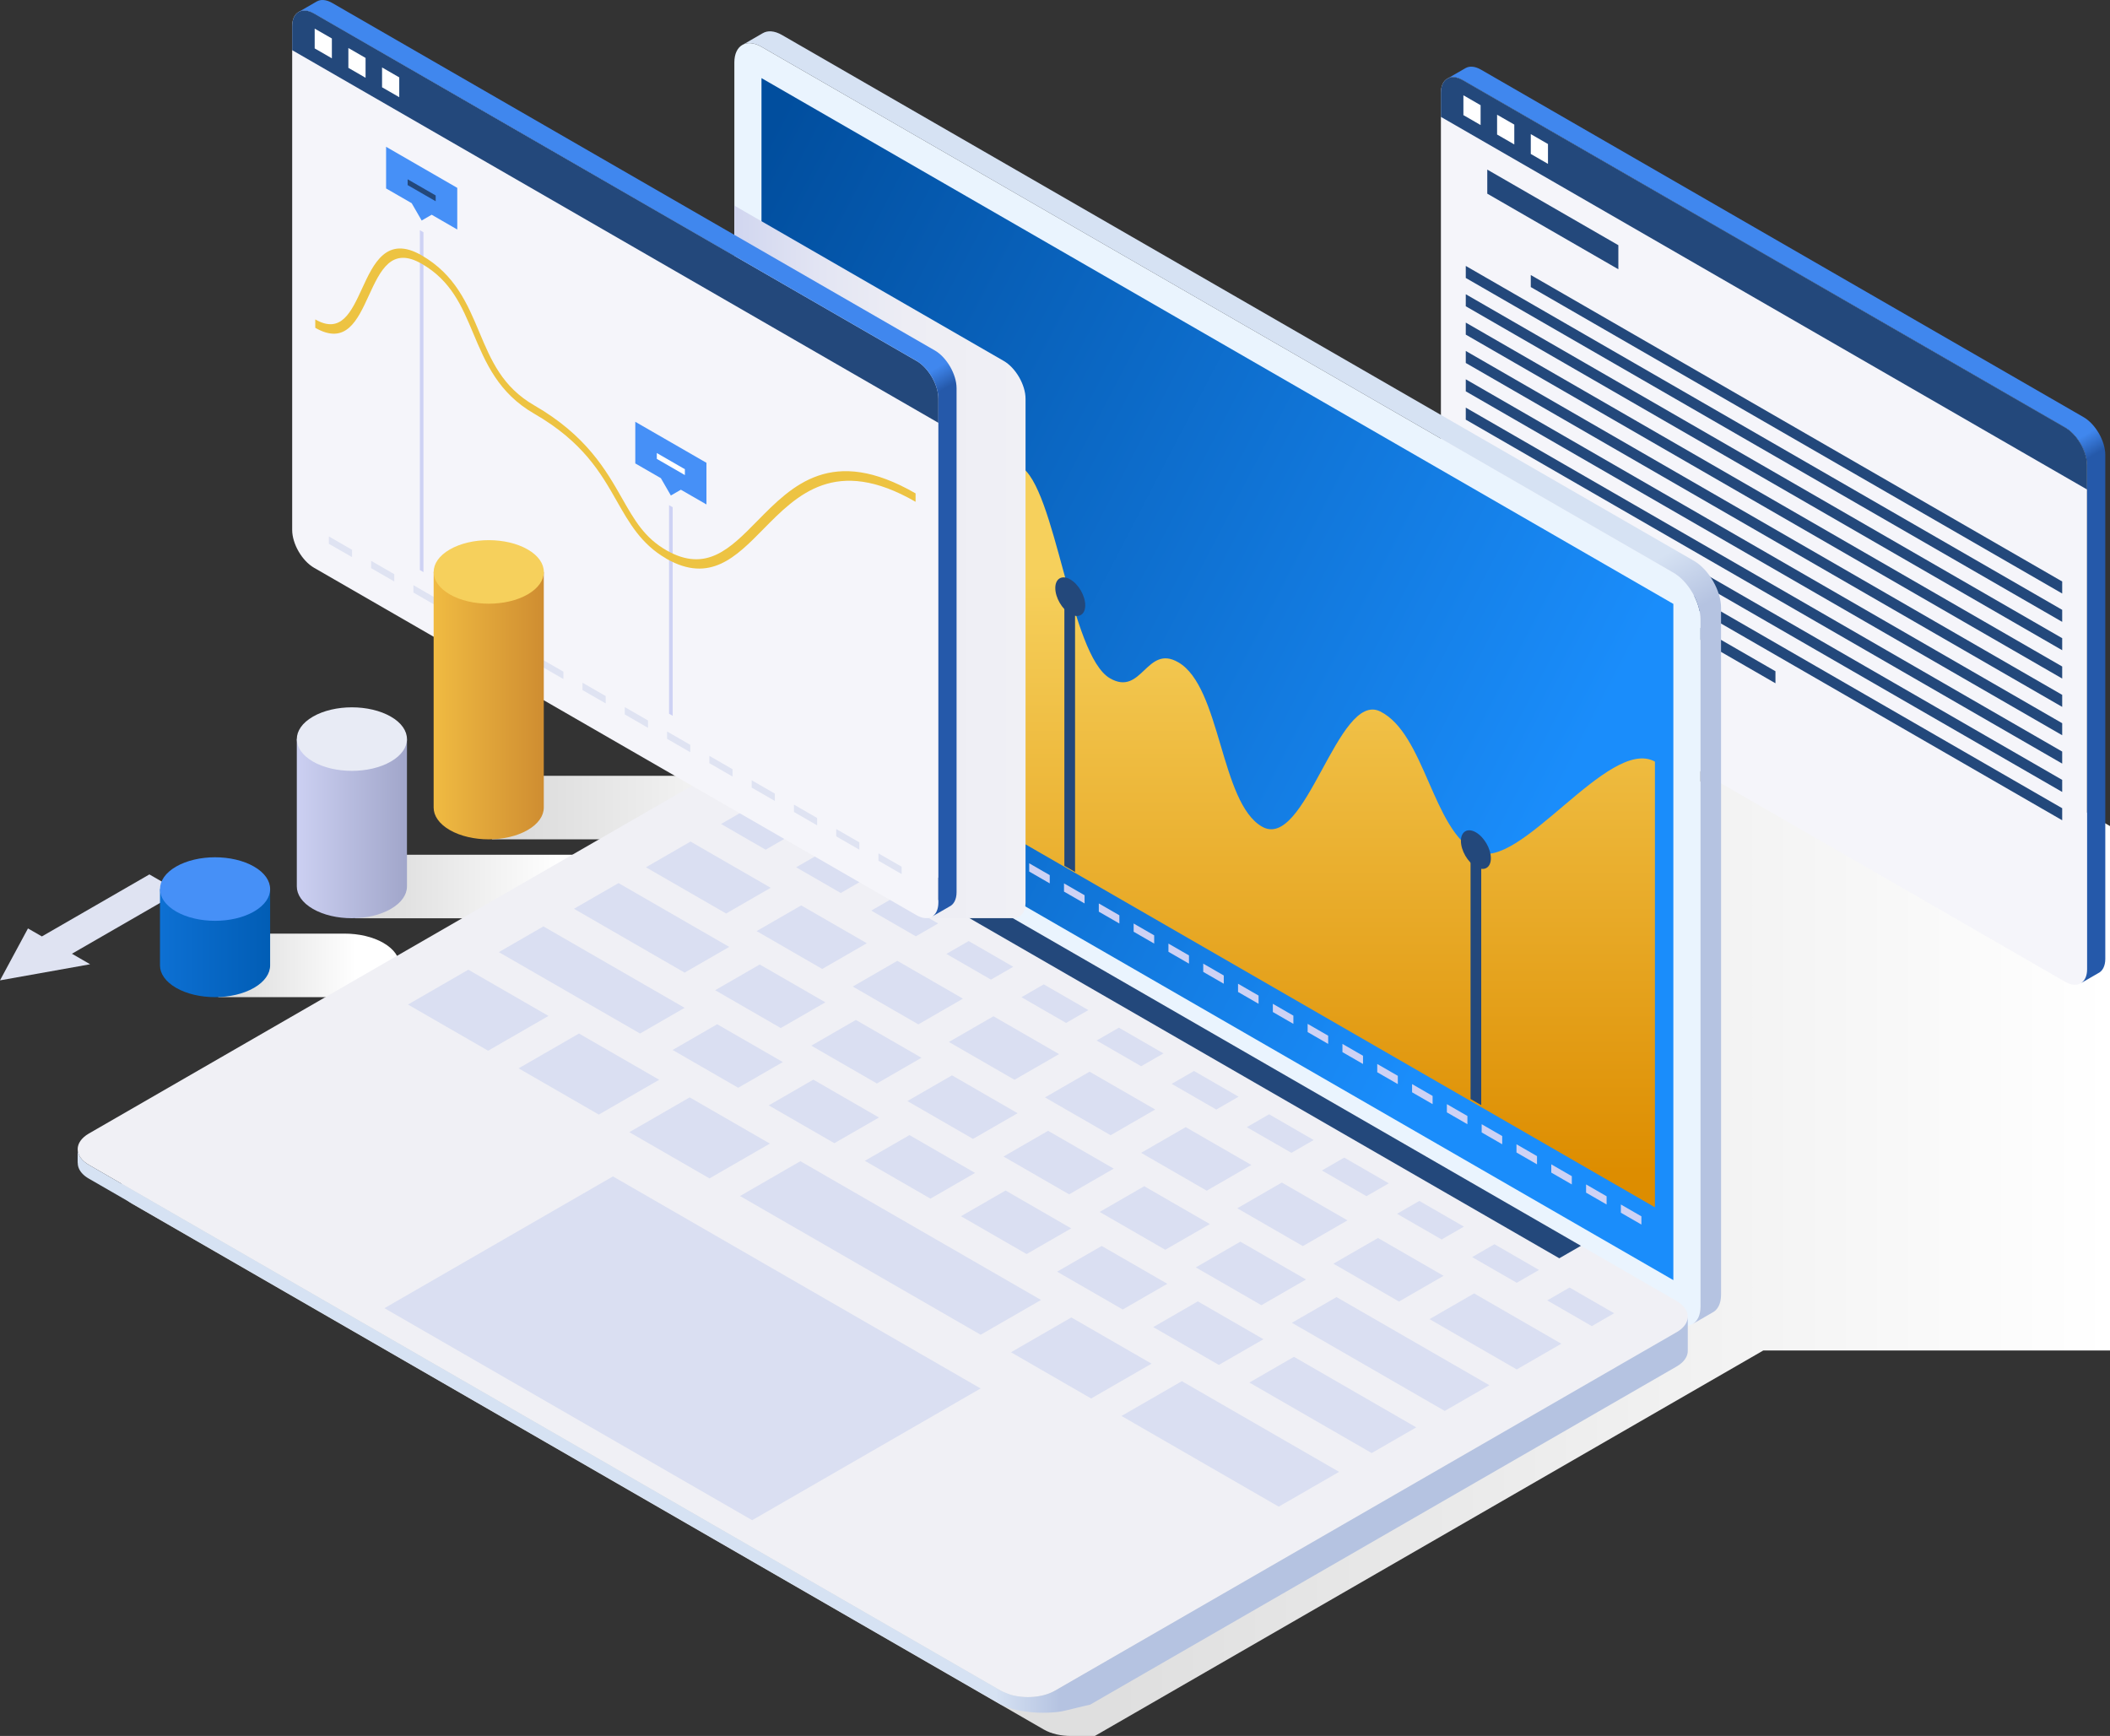
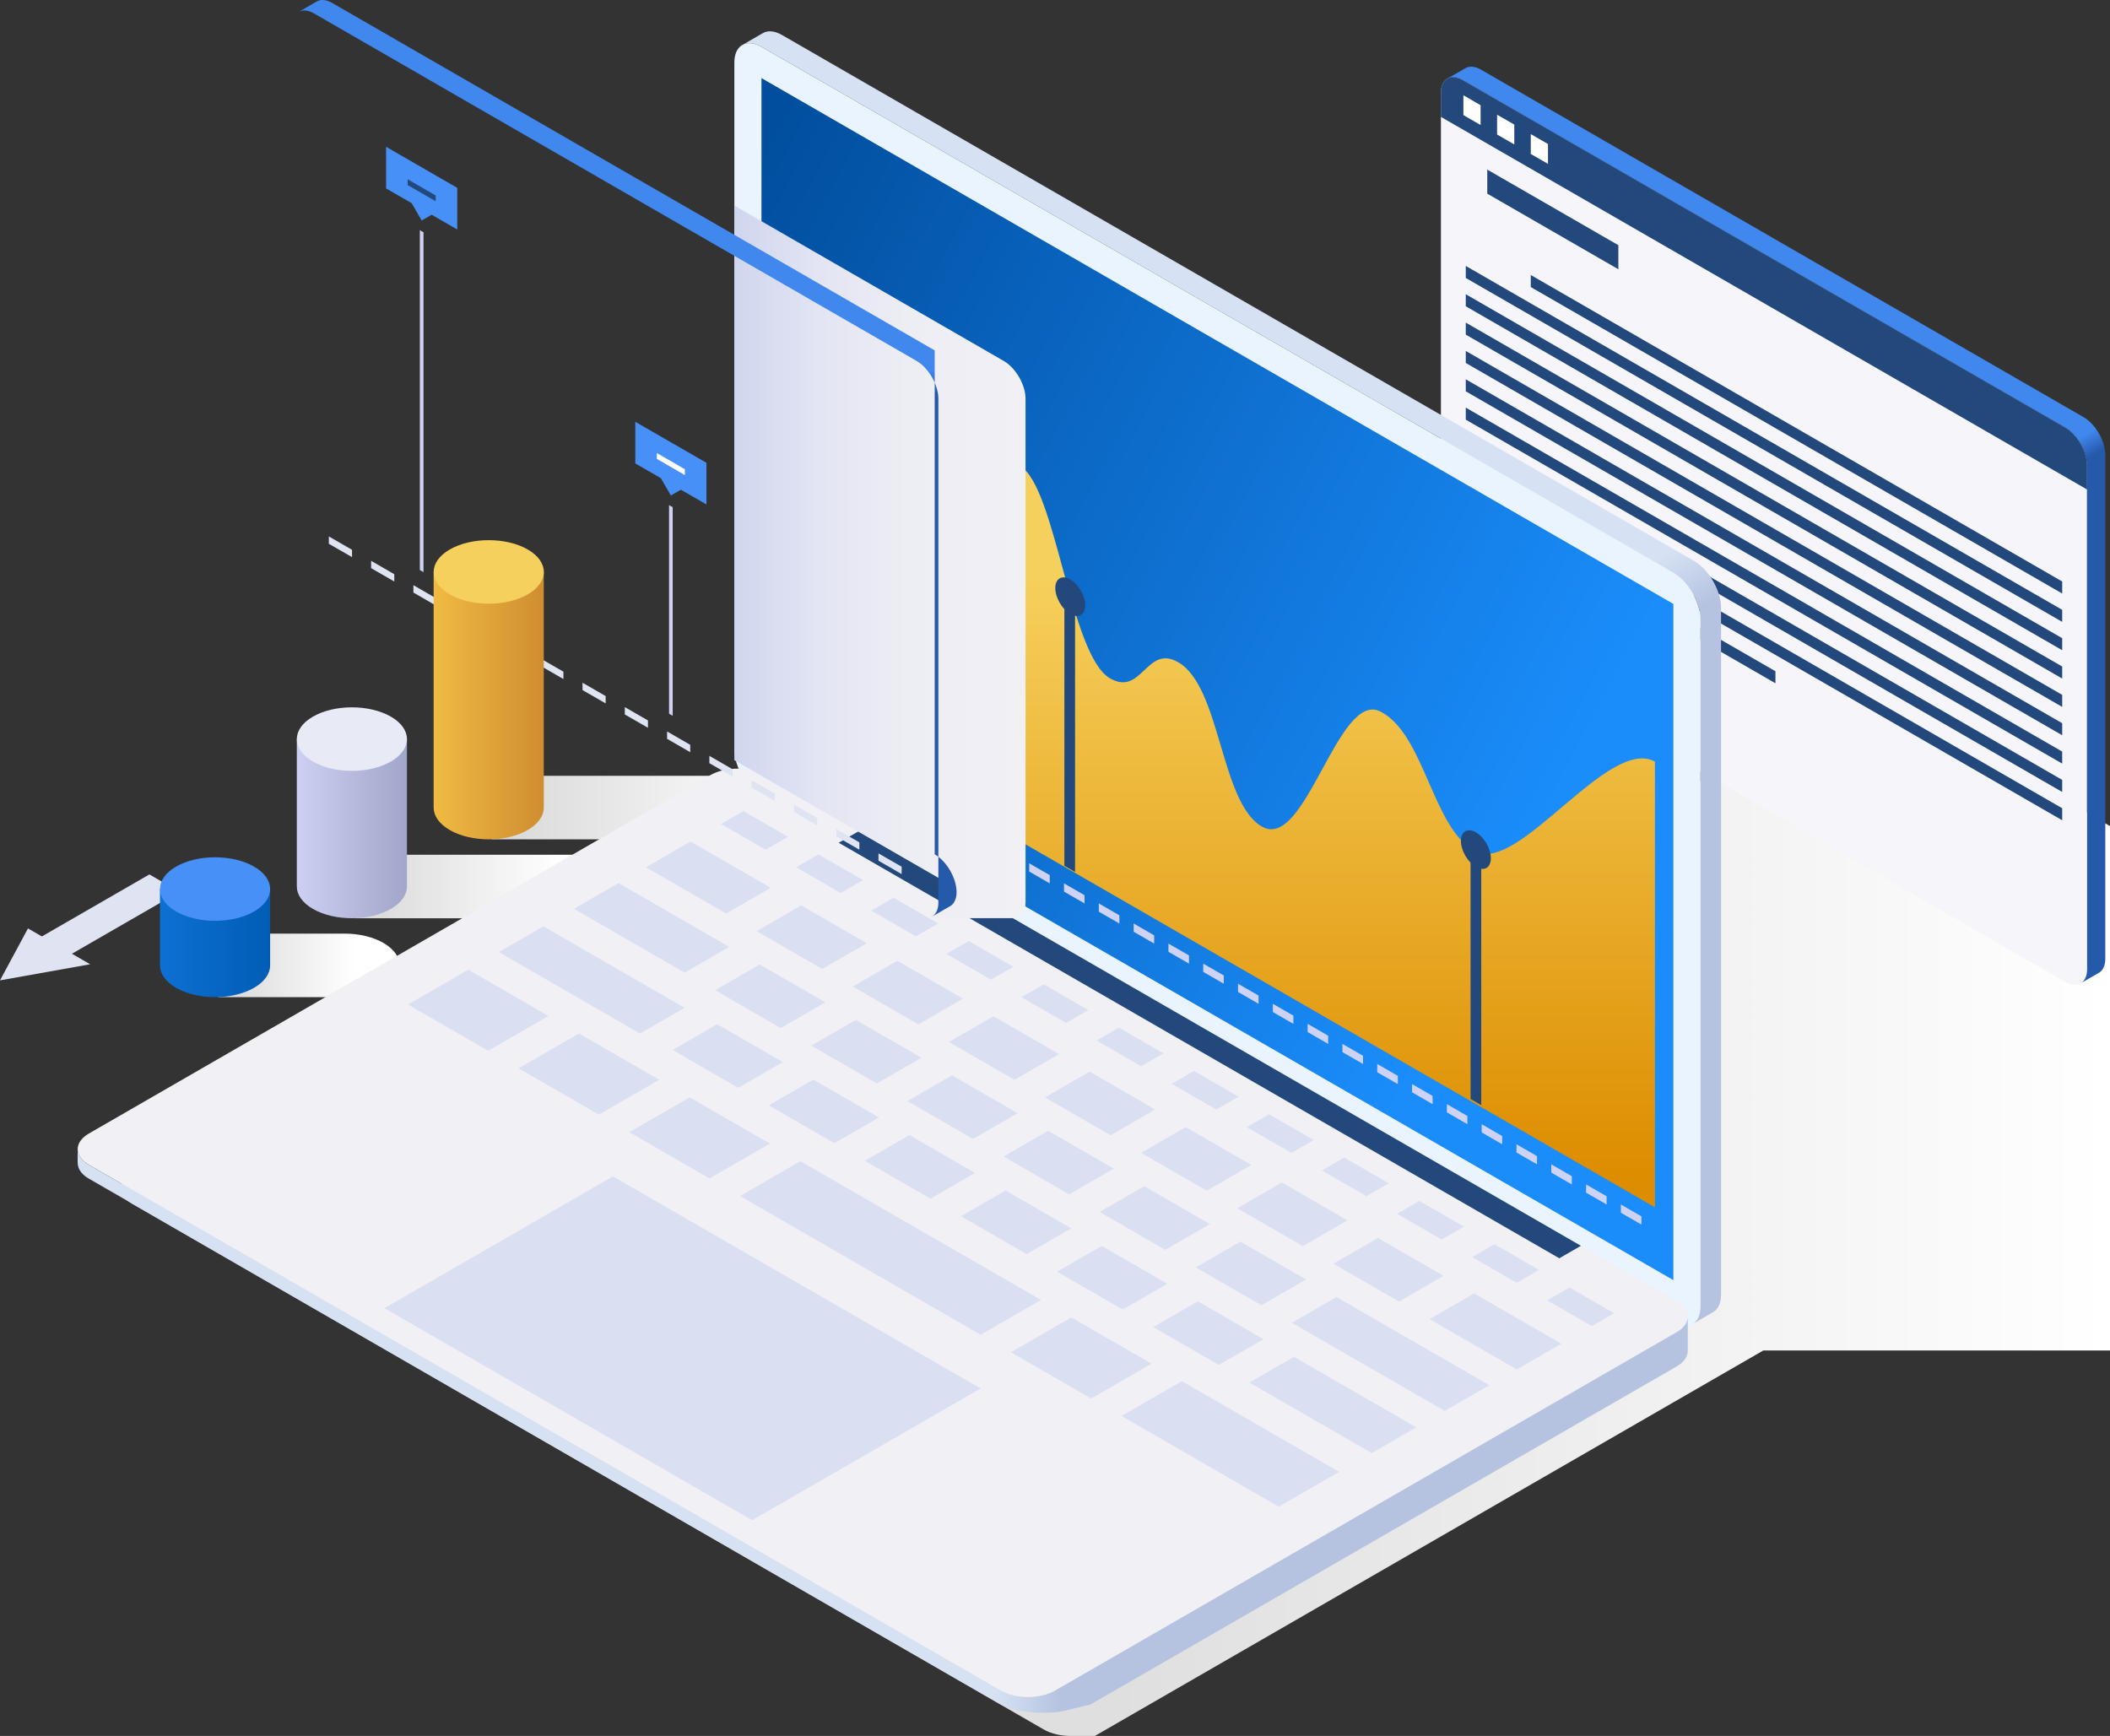
<svg xmlns="http://www.w3.org/2000/svg" width="316" height="260" fill="none">
  <rect width="100%" height="100%" fill="#333333" stroke="none" />
  <g clip-path="url('#clip0_16_2')">
    <path d="m316 123.724-7.498-4.324c-2.237-1.292-7.721-2.345-12.194-2.345H117.899c-4.473 0-98.14 58.533-98.14 58.533-2.237 1.292-2.237 3.398 0 4.69l136.565 78.757c1.127.649 2.609.971 4.09.965h3.553l96.142-55.445 3.968-2.29h51.929v-78.546l-.006.005Z" fill="url('#paint0_linear_16_2')" style="mix-blend-mode:multiply" />
    <path d="m0 146.831 4.19-7.778 2.082 1.198 16.101-9.286 4.502 2.594-16.102 9.286 2.725 1.575L0 146.831Z" fill="#DFE3F2" />
    <path d="M312.564 145.168c0 2.074-1.47 2.927-3.269 1.885l-90.231-52.035c-1.798-1.037-3.269-3.587-3.269-5.66v-75.47c0-2.074 1.471-2.928 3.269-1.885l90.231 52.035c1.799 1.037 3.269 3.587 3.269 5.66v75.476-.006Z" fill="#F5F5FA" />
-     <path d="m311.477 147.341.044-.022c-.017.006-.033.017-.044.022Z" fill="#CED2F4" />
    <path d="m312.02 62.464-90.231-52.036c-.893-.515-1.704-.565-2.292-.233h-.005c-.006 0-.011.006-.017.011l-2.703 1.558c.594-.332 1.404-.282 2.292.233l90.231 52.035c1.799 1.037 3.275 3.588 3.275 5.66v75.476c0 .993-.339 1.702-.888 2.063l2.525-1.459c.666-.31 1.088-1.064 1.088-2.173V68.124c0-2.073-1.471-4.624-3.269-5.66h-.006Z" fill="url('#paint1_linear_16_2')" />
    <path d="m309.295 64.038-90.231-52.035c-1.798-1.037-3.274-.189-3.274 1.884v3.615l96.774 55.811v-3.615c0-2.073-1.47-4.623-3.269-5.66Z" fill="#23487B" />
    <path d="m219.164 14.27 2.575 1.486v2.971l-2.575-1.485V14.27ZM224.209 17.18l2.576 1.48v2.973l-2.576-1.486V17.18ZM229.255 20.086l2.575 1.486v2.971l-2.575-1.486v-2.971Z" fill="#fff" />
    <path d="m242.37 40.327-19.631-11.321v-3.604l19.631 11.321v3.604ZM308.84 88.892l-79.586-45.899v-1.802L308.84 87.09v1.802ZM308.84 93.138 219.519 41.63v-1.801l89.321 51.508v1.802ZM308.84 97.385l-89.321-51.514v-1.802l89.321 51.514v1.802ZM308.84 101.626l-89.321-51.509v-1.801l89.321 51.508v1.802ZM308.84 105.873l-89.321-51.51v-1.8l89.321 51.508v1.802ZM308.84 110.119l-89.321-51.508v-1.802l89.321 51.509v1.801ZM308.84 114.366l-89.321-51.514V61.05l89.321 51.514v1.802ZM308.84 118.613l-89.321-51.515v-1.801l89.321 51.508v1.808ZM308.84 122.854l-89.321-51.509v-1.802l89.321 51.509v1.802ZM265.897 102.336l-46.378-26.744V73.79l46.378 26.744v1.802Z" fill="#23487B" />
    <path d="M57.423 141.221c-1.61-.926-3.718-1.392-5.833-1.392H32.685v9.514H51.59c2.109 0 4.224-.466 5.833-1.392 1.61-.931 2.414-2.145 2.414-3.365 0-1.22-.804-2.434-2.42-3.365h.006Z" fill="url('#paint2_linear_16_2')" style="mix-blend-mode:multiply" />
    <path d="M131.087 117.587c-1.61-.926-3.719-1.391-5.834-1.391H73.675v9.513h51.578c2.109 0 4.224-.466 5.834-1.392 1.609-.931 2.414-2.145 2.414-3.365 0-1.219-.805-2.434-2.42-3.365h.006Z" fill="url('#paint3_linear_16_2')" style="mix-blend-mode:multiply" />
    <path d="M91.696 129.407c-1.61-.926-3.718-1.392-5.833-1.392h-32.68v9.514h32.68c2.11 0 4.224-.466 5.833-1.392 1.61-.931 2.415-2.145 2.415-3.365 0-1.22-.805-2.434-2.42-3.365h.005Z" fill="url('#paint4_linear_16_2')" style="mix-blend-mode:multiply" />
    <path d="M254.675 195.685c0 2.578-1.832 3.631-4.068 2.345l-136.565-78.758c-2.237-1.291-4.063-4.451-4.063-7.035V9.353c0-2.578 1.826-3.632 4.063-2.345l136.565 78.757c2.236 1.292 4.068 4.457 4.068 7.035v102.885Z" fill="#EAF4FE" />
    <path d="M253.676 83.99 117.111 5.24c-1.132-.654-2.159-.704-2.897-.26l-2.92 1.69h.006c.722-.349 1.687-.271 2.742.339l136.565 78.757c2.236 1.292 4.068 4.457 4.068 7.035v102.885c0 1.28-.45 2.184-1.177 2.611l2.92-1.691h-.006c.816-.388 1.338-1.319 1.338-2.689V91.032c0-2.578-1.832-5.744-4.063-7.036l-.011-.005Z" fill="url('#paint5_linear_16_2')" />
    <path d="m250.607 191.726-136.565-78.757V11.698l136.565 78.751v101.277Z" fill="url('#paint6_linear_16_2')" />
    <path d="M158 253.214c-2.237 1.292-5.894 1.292-8.131 0l-136.56-78.752c-2.236-1.291-2.236-3.398 0-4.69l93.085-53.682c2.236-1.292 5.894-1.292 8.131 0l136.564 78.757c2.237 1.292 2.237 3.399 0 4.691l-93.083 53.682-.006-.006Z" fill="#F0F0F5" />
    <path d="m114.664 127.261-6.677-3.853 3.341-1.924 6.677 3.848-3.341 1.929ZM125.914 133.748l-6.683-3.853 3.342-1.924 6.677 3.847-3.336 1.93ZM137.159 140.234l-6.677-3.853 3.341-1.924 6.677 3.853-3.341 1.924ZM148.409 146.721l-6.677-3.854 3.342-1.923 6.677 3.853-3.342 1.924ZM159.66 153.207l-6.683-3.853 3.342-1.924 6.677 3.853-3.336 1.924ZM170.905 159.693l-6.677-3.853 3.341-1.923 6.677 3.853-3.341 1.923ZM182.155 166.18l-6.677-3.848 3.341-1.929 6.677 3.853-3.341 1.924ZM193.405 172.666l-6.682-3.847 3.341-1.93 6.677 3.853-3.336 1.924ZM204.65 179.153l-6.677-3.848 3.342-1.929 6.677 3.853-3.342 1.924ZM215.901 185.639l-6.677-3.847 3.341-1.93 6.677 3.853-3.341 1.924ZM227.151 192.125l-6.682-3.847 3.341-1.929 6.677 3.853-3.336 1.923ZM238.396 198.617l-6.677-3.853 3.341-1.929 6.677 3.853-3.341 1.929ZM108.747 136.819l-12.01-6.924 6.676-3.853 12.011 6.924-6.677 3.853ZM102.53 145.673l-16.573-9.564 6.677-3.847 16.579 9.558-6.683 3.853ZM95.854 154.793l-21.147-12.192 6.677-3.853 21.147 12.197-6.677 3.848ZM73.103 157.37l-12.005-6.918 9.041-5.217 12.005 6.924-9.041 5.211ZM89.682 166.934l-12.011-6.925 9.041-5.216 12.011 6.924-9.041 5.217ZM106.255 176.492l-12.005-6.925 9.041-5.211 12.011 6.924-9.047 5.212ZM163.412 209.456l-12.006-6.925 9.042-5.216 12.01 6.924-9.046 5.217ZM191.507 225.655l-23.55-13.582 9.042-5.212 23.55 13.583-9.042 5.211ZM146.866 199.909l-36.038-20.779 9.042-5.216 36.038 20.784-9.042 5.211ZM123.139 145.124l-9.824-5.672 6.677-3.847 9.829 5.666-6.682 3.853ZM116.928 153.972l-9.824-5.666 6.677-3.853 9.83 5.666-6.683 3.853ZM110.556 162.92l-9.824-5.666 6.677-3.853 9.83 5.666-6.683 3.853ZM124.954 171.219l-9.824-5.666 6.677-3.853 9.829 5.672-6.682 3.847ZM139.351 179.524l-9.83-5.666 6.683-3.853 9.824 5.666-6.677 3.853ZM153.749 187.823l-9.83-5.666 6.682-3.853 9.825 5.672-6.677 3.847ZM168.146 196.128l-9.83-5.666 6.677-3.853 9.83 5.666-6.677 3.853ZM182.538 204.427l-9.824-5.665 6.677-3.853 9.829 5.671-6.682 3.847ZM205.427 217.628l-18.316-10.562 6.677-3.853 18.316 10.567-6.677 3.848ZM131.325 162.277l-9.824-5.666 6.677-3.853 9.824 5.666-6.677 3.853ZM145.723 170.576l-9.83-5.666 6.683-3.853 9.824 5.672-6.677 3.847ZM160.115 178.881l-9.824-5.666 6.677-3.853 9.829 5.666-6.682 3.853ZM174.512 187.18l-9.824-5.666 6.677-3.853 9.83 5.672-6.683 3.847ZM188.91 195.485l-9.824-5.666 6.677-3.853 9.829 5.666-6.682 3.853ZM216.367 211.319l-22.889-13.201 6.682-3.853 22.889 13.201-6.682 3.853ZM137.536 153.423l-9.824-5.666 6.677-3.853 9.824 5.666-6.677 3.853ZM151.934 161.722l-9.824-5.665 6.677-3.848 9.824 5.666-6.677 3.847ZM166.331 170.027l-9.83-5.666 6.677-3.853 9.83 5.666-6.677 3.853ZM180.723 178.332l-9.824-5.671 6.677-3.848 9.829 5.666-6.682 3.853ZM195.12 186.631l-9.824-5.666 6.677-3.853 9.83 5.666-6.683 3.853ZM209.518 194.936l-9.824-5.671 6.677-3.848 9.824 5.666-6.677 3.853ZM227.151 205.104l-13.06-7.534 6.677-3.853 13.06 7.534-6.677 3.853Z" fill="#DADFF2" />
    <path d="m233.523 188.455-107.92-62.236 3.247-1.868 107.914 62.236-3.241 1.868Z" fill="#23487B" />
    <path d="m146.861 207.953-55.065-31.761-34.223 19.737 55.07 31.755 34.218-19.731Z" fill="#DADFF2" />
    <path d="M251.084 199.532 158 253.214c-1.776 1.026-4.446 1.231-6.594.632-.016 0-1.332-.51-1.537-.632l-136.56-78.752a4.185 4.185 0 0 1-.432-.282c-.006 0-.011-.011-.023-.017l-.1-.083c-.077-.061-.155-.122-.227-.189-.033-.033-.072-.066-.105-.099a3.68 3.68 0 0 1-.234-.255c-.01-.012-.022-.023-.027-.034a2.797 2.797 0 0 1-.228-.338 2.145 2.145 0 0 1-.3-.976h-.005v1.969h.017c-.011.859.532 1.718 1.66 2.367l136.564 78.757c3.258 1.613 7.915 1.297 9.302.998 1.388-.305 2.631-.649 4.085-.965l87.833-50.649c1.133-.654 1.688-1.514 1.677-2.373v-5.078c-.011.842-.566 1.68-1.677 2.317h-.005Z" fill="url('#paint7_linear_16_2')" />
    <path d="M221.035 127.55c-6.494-3.26-7.649-17.669-14.331-20.995-6.339-3.149-11.19 21.006-17.711 17.247-6.255-3.609-6.144-20.929-12.533-24.61-4.767-2.75-5.433 5.167-10.223 2.401-5.989-3.454-8.115-28.701-13.443-31.773-5.056-2.916-5.856 6.11-9.313 4.114-4.924-2.838-2.132-19.553-8.603-23.284-6.644-3.748-5.895 12.274-9.342 10.178-3.446-2.095-3.369-10.25-8.736-9.353v53.771l131.048 75.575v-66.754c-6.954-3.82-20.32 16.737-26.813 13.477v.006Z" fill="url('#paint8_linear_16_2')" />
    <path d="m159.404 129.673 1.599.92V89.906l-1.599-.92v40.687Z" fill="#23487B" />
    <path d="M162.529 90.66c0-1.43-1.005-3.165-2.242-3.88-1.238-.716-2.243-.134-2.243 1.291 0 1.425 1.005 3.166 2.243 3.88 1.237.716 2.242.134 2.242-1.29ZM220.235 164.6l1.599.92v-37.51l-1.599-.921V164.6Z" fill="#23487B" />
    <path d="M223.277 128.542c0-1.43-1.005-3.166-2.242-3.881-1.238-.715-2.243-.133-2.243 1.292s1.005 3.166 2.243 3.881c1.237.715 2.242.133 2.242-1.292Z" fill="#23487B" />
    <path d="m120.73 111.261-3.081-1.774v-1.23l3.081 1.774v1.23ZM125.942 114.266l-3.075-1.774v-1.231l3.075 1.775v1.23ZM131.153 117.277l-3.075-1.774v-1.237l3.075 1.774v1.237ZM136.365 120.281l-3.075-1.774v-1.23l3.075 1.774v1.23ZM141.577 123.286l-3.075-1.774v-1.231l3.075 1.775v1.23ZM146.788 126.291l-3.074-1.774v-1.231l3.074 1.774v1.231ZM152 129.296l-3.075-1.774v-1.231l3.075 1.774v1.231ZM157.212 132.306l-3.075-1.774v-1.236l3.075 1.774v1.236ZM162.429 135.311l-3.08-1.774v-1.231l3.08 1.774v1.231ZM167.641 138.316l-3.08-1.774v-1.231l3.08 1.774v1.231ZM172.853 141.321l-3.075-1.774v-1.231l3.075 1.774v1.231ZM178.064 144.326l-3.074-1.775v-1.23l3.074 1.774v1.231ZM183.276 147.336l-3.075-1.774v-1.236l3.075 1.774v1.236ZM188.488 150.341l-3.075-1.774v-1.231l3.075 1.774v1.231ZM193.699 153.346l-3.074-1.774v-1.231l3.074 1.774v1.231ZM198.911 156.35l-3.075-1.774v-1.23l3.075 1.774v1.23ZM204.128 159.355l-3.08-1.774v-1.231l3.08 1.774v1.231ZM209.34 162.366l-3.08-1.774v-1.237l3.08 1.774v1.237ZM214.552 165.37l-3.075-1.774v-1.23l3.075 1.774v1.23ZM219.764 168.375l-3.075-1.774v-1.231l3.075 1.774v1.231ZM224.975 171.38l-3.075-1.774v-1.231l3.075 1.774v1.231ZM230.187 174.385l-3.075-1.774v-1.231l3.075 1.774v1.231ZM235.399 177.395l-3.075-1.774v-1.236l3.075 1.774v1.236ZM240.611 180.4l-3.075-1.774v-1.231l3.075 1.774v1.231ZM245.822 183.405l-3.075-1.774V180.4l3.075 1.774v1.231Z" fill="#CED2F4" />
    <path style="mix-blend-mode:multiply" d="m150.313 54.053-40.334-23.262v83.065l33.069 19.071-4.124 4.585h12.826c1.083.011 1.838-.843 1.838-2.323V59.714c0-2.074-1.471-4.624-3.27-5.66h-.005Z" fill="url('#paint9_linear_16_2')" />
-     <path d="M140.528 135.184c0 2.073-1.471 2.927-3.269 1.885L47.028 85.033c-1.799-1.037-3.27-3.587-3.27-5.66V3.903c0-2.073 1.471-2.927 3.27-1.885l90.231 52.036c1.798 1.036 3.269 3.587 3.269 5.66v75.475-.005Z" fill="#F5F5FA" />
-     <path d="M137.259 54.053 47.028 2.014c-1.799-1.037-3.27-.189-3.27 1.884v3.615l96.775 55.811v-3.615c0-2.073-1.47-4.623-3.269-5.66l-.005.005Z" fill="#23487B" />
-     <path d="m47.128 4.285 2.575 1.48v2.972l-2.575-1.486V4.285ZM52.173 7.19l2.575 1.486v2.972l-2.575-1.486V7.19ZM57.218 10.101l2.575 1.486v2.971l-2.575-1.485V10.1Z" fill="#fff" />
    <path d="m63.423 85.687-.544-.316V34.472l.544.316v50.9ZM100.743 107.209l-.544-.316V75.658l.544.31v31.241Z" fill="#CED2F4" />
-     <path d="M99.744 83.636c-3.696-2.135-5.484-5.272-7.376-8.599-2.359-4.147-5.034-8.853-12.366-13.078-5.378-3.099-7.282-7.645-9.13-12.041-1.699-4.047-3.303-7.867-7.72-10.412-4.53-2.611-6.178.981-7.927 4.779-1.681 3.665-3.424 7.457-8.009 4.812V47.84c3.858 2.223 5.384-1.098 7.005-4.618 1.726-3.754 3.68-8.006 8.93-4.973 5.018 2.894 6.86 7.279 8.642 11.526 1.765 4.202 3.436 8.177 8.209 10.932 7.792 4.49 10.762 9.713 13.148 13.91 1.893 3.326 3.37 5.926 6.689 7.822 5.933 3.36 9.485-.249 13.592-4.43 5.229-5.316 11.162-11.342 23.689-4.113v1.259c-11.972-6.903-17.728-1.054-22.806 4.102-4.107 4.175-7.987 8.117-14.47 4.447-.033-.023-.072-.04-.105-.062l.005-.005Z" fill="#EDC342" />
    <path d="M57.823 21.987v6.237l3.83 2.207 1.498 2.594 1.499-.865 3.83 2.213v-6.237l-10.657-6.149ZM95.143 63.173v6.237l3.83 2.207 1.498 2.594 1.499-.865 3.83 2.207v-6.237l-10.657-6.143Z" fill="#4690F7" />
    <path d="m61.048 26.85 4.201 2.422v.87l-4.201-2.422v-.87Z" fill="#23487B" />
    <path d="m98.368 67.852 4.201 2.423v.876l-4.201-2.423v-.876Z" fill="#fff" />
    <path d="m52.722 83.442-3.474-1.996v-1.103l3.474 2.001v1.098ZM59.05 87.095l-3.47-2.001v-1.098l3.47 2.002v1.097ZM65.382 90.749l-3.468-2.001v-1.104l3.468 2.002v1.103ZM71.715 94.397 68.246 92.4v-1.103l3.47 2.001v1.098ZM78.048 98.05 74.58 96.05V94.95l3.47 2.002v1.097ZM84.381 101.704l-3.469-2.002V98.6l3.469 2.001v1.104ZM90.708 105.352l-3.468-1.996v-1.103l3.468 2.001v1.098ZM97.041 109.005l-3.469-2.001v-1.098l3.47 1.996v1.103ZM103.374 112.659l-3.469-2.002v-1.103l3.469 2.001v1.104ZM109.707 116.306l-3.469-2.001v-1.098l3.469 2.002v1.097ZM116.04 119.96l-3.469-2.001v-1.098l3.469 1.996v1.103ZM122.373 123.613l-3.469-2.001v-1.103l3.469 2.001v1.103ZM128.7 127.261l-3.469-2.001v-1.098l3.469 2.002v1.097ZM135.033 130.915l-3.469-2.002v-1.097l3.469 1.995v1.104Z" fill="#DFE3F2" />
-     <path d="M139.984 52.479 49.753.444c-.894-.516-1.704-.566-2.292-.233h-.006c-.006 0-.011.005-.017.01L44.735 1.78c.594-.333 1.405-.283 2.293.232l90.231 52.036c1.798 1.037 3.274 3.587 3.274 5.66v75.476c0 .992-.338 1.702-.888 2.062l2.526-1.458c.666-.311 1.087-1.065 1.087-2.173V58.139c0-2.073-1.47-4.623-3.269-5.66h-.005Z" fill="url('#paint10_linear_16_2')" />
+     <path d="M139.984 52.479 49.753.444c-.894-.516-1.704-.566-2.292-.233h-.006c-.006 0-.011.005-.017.01L44.735 1.78c.594-.333 1.405-.283 2.293.232l90.231 52.036c1.798 1.037 3.274 3.587 3.274 5.66v75.476c0 .992-.338 1.702-.888 2.062l2.526-1.458c.666-.311 1.087-1.065 1.087-2.173c0-2.073-1.47-4.623-3.269-5.66h-.005Z" fill="url('#paint10_linear_16_2')" />
    <path d="M64.944 85.66v35.292c0 1.22.805 2.434 2.414 3.365 3.22 1.858 8.448 1.858 11.667 0 1.61-.931 2.414-2.145 2.414-3.365V85.659h-16.5.005Z" fill="url('#paint11_linear_16_2')" />
    <path d="M67.364 82.294c3.219-1.857 8.447-1.857 11.666 0 1.61.926 2.415 2.146 2.415 3.365 0 1.22-.805 2.434-2.415 3.366-3.224 1.857-8.447 1.857-11.666 0-1.61-.932-2.415-2.146-2.415-3.366 0-1.22.805-2.433 2.415-3.365Z" fill="#F6D05C" />
    <path d="M44.452 110.696v22.07c0 1.22.805 2.434 2.415 3.366 3.219 1.857 8.447 1.857 11.666 0 1.61-.932 2.415-2.146 2.415-3.366v-22.07H44.447h.005Z" fill="url('#paint12_linear_16_2')" />
    <path d="M46.867 107.331c3.219-1.857 8.447-1.857 11.666 0 1.61.926 2.415 2.145 2.415 3.365 0 1.22-.805 2.434-2.415 3.365-3.224 1.857-8.447 1.857-11.666 0-1.61-.931-2.415-2.145-2.415-3.365 0-1.22.805-2.434 2.415-3.365Z" fill="#E8EBF5" />
    <path d="M23.96 133.155v11.431c0 1.22.805 2.434 2.415 3.365 3.22 1.858 8.447 1.858 11.667 0 1.61-.931 2.414-2.145 2.414-3.365v-11.431h-16.5.005Z" fill="url('#paint13_linear_16_2')" />
    <path d="M26.375 129.789c3.22-1.857 8.448-1.857 11.667 0 1.61.926 2.414 2.146 2.414 3.366 0 1.219-.805 2.433-2.414 3.365-3.225 1.857-8.448 1.857-11.667 0-1.61-.932-2.414-2.146-2.414-3.365 0-1.22.805-2.434 2.414-3.366Z" fill="#4690F7" />
  </g>
  <defs>
    <linearGradient id="paint0_linear_16_2" x1="18.083" y1="188.527" x2="316" y2="188.527" gradientUnits="userSpaceOnUse">
      <stop stop-color="#DBDBDB" />
      <stop offset=".5" stop-color="#DFDFDF" />
      <stop offset="1" stop-color="#fff" />
    </linearGradient>
    <linearGradient id="paint1_linear_16_2" x1="241.837" y1="-2.689" x2="324.151" y2="140.044" gradientUnits="userSpaceOnUse">
      <stop offset=".57" stop-color="#4087EE" />
      <stop offset=".59" stop-color="#2559AA" />
    </linearGradient>
    <linearGradient id="paint2_linear_16_2" x1="32.691" y1="144.586" x2="59.843" y2="144.586" gradientUnits="userSpaceOnUse">
      <stop stop-color="#D8D8D8" />
      <stop offset=".76" stop-color="#fff" />
    </linearGradient>
    <linearGradient id="paint3_linear_16_2" x1="73.687" y1="120.952" x2="133.513" y2="120.952" gradientUnits="userSpaceOnUse">
      <stop stop-color="#D8D8D8" />
      <stop offset=".76" stop-color="#fff" />
    </linearGradient>
    <linearGradient id="paint4_linear_16_2" x1="53.191" y1="132.772" x2="94.119" y2="132.772" gradientUnits="userSpaceOnUse">
      <stop stop-color="#D8D8D8" />
      <stop offset=".76" stop-color="#fff" />
    </linearGradient>
    <linearGradient id="paint5_linear_16_2" x1="148.343" y1="-14.708" x2="266.766" y2="190.646" gradientUnits="userSpaceOnUse">
      <stop offset=".57" stop-color="#D6E2F3" />
      <stop offset=".61" stop-color="#B5C3E1" />
    </linearGradient>
    <linearGradient id="paint6_linear_16_2" x1="232.437" y1="121.487" x2="98.579" y2="51.892" gradientUnits="userSpaceOnUse">
      <stop stop-color="#1A8DFB" />
      <stop offset="1" stop-color="#014E9E" />
    </linearGradient>
    <linearGradient id="paint7_linear_16_2" x1="11.628" y1="214.362" x2="252.76" y2="214.362" gradientUnits="userSpaceOnUse">
      <stop offset=".57" stop-color="#D6E2F3" />
      <stop offset=".61" stop-color="#B5C3E1" />
    </linearGradient>
    <linearGradient id="paint8_linear_16_2" x1="182.324" y1="86.206" x2="182.324" y2="175.48" gradientUnits="userSpaceOnUse">
      <stop stop-color="#F6D05C" />
      <stop offset="1" stop-color="#DD8D00" />
    </linearGradient>
    <linearGradient id="paint9_linear_16_2" x1="109.979" y1="84.157" x2="153.588" y2="84.157" gradientUnits="userSpaceOnUse">
      <stop stop-color="#D1D6F0" />
      <stop offset=".04" stop-color="#D3D8F0" />
      <stop offset=".3" stop-color="#E3E5F3" />
      <stop offset=".59" stop-color="#EDEDF4" />
      <stop offset="1" stop-color="#F0F0F5" />
    </linearGradient>
    <linearGradient id="paint10_linear_16_2" x1="69.8" y1="-12.674" x2="152.114" y2="130.054" gradientUnits="userSpaceOnUse">
      <stop offset=".57" stop-color="#4087EE" />
      <stop offset=".59" stop-color="#2559AA" />
    </linearGradient>
    <linearGradient id="paint11_linear_16_2" x1="64.944" y1="105.684" x2="81.445" y2="105.684" gradientUnits="userSpaceOnUse">
      <stop stop-color="#F0BB42" />
      <stop offset="1" stop-color="#CF8D31" />
    </linearGradient>
    <linearGradient id="paint12_linear_16_2" x1="44.452" y1="124.112" x2="60.953" y2="124.112" gradientUnits="userSpaceOnUse">
      <stop stop-color="#CCD0F2" />
      <stop offset="1" stop-color="#A1A6CA" />
    </linearGradient>
    <linearGradient id="paint13_linear_16_2" x1="23.961" y1="141.249" x2="40.462" y2="141.249" gradientUnits="userSpaceOnUse">
      <stop stop-color="#0D70D3" />
      <stop offset="1" stop-color="#015DB5" />
    </linearGradient>
    <clipPath id="clip0_16_2">
      <path fill="#fff" d="M0 0h316v260H0z" />
    </clipPath>
  </defs>
</svg>